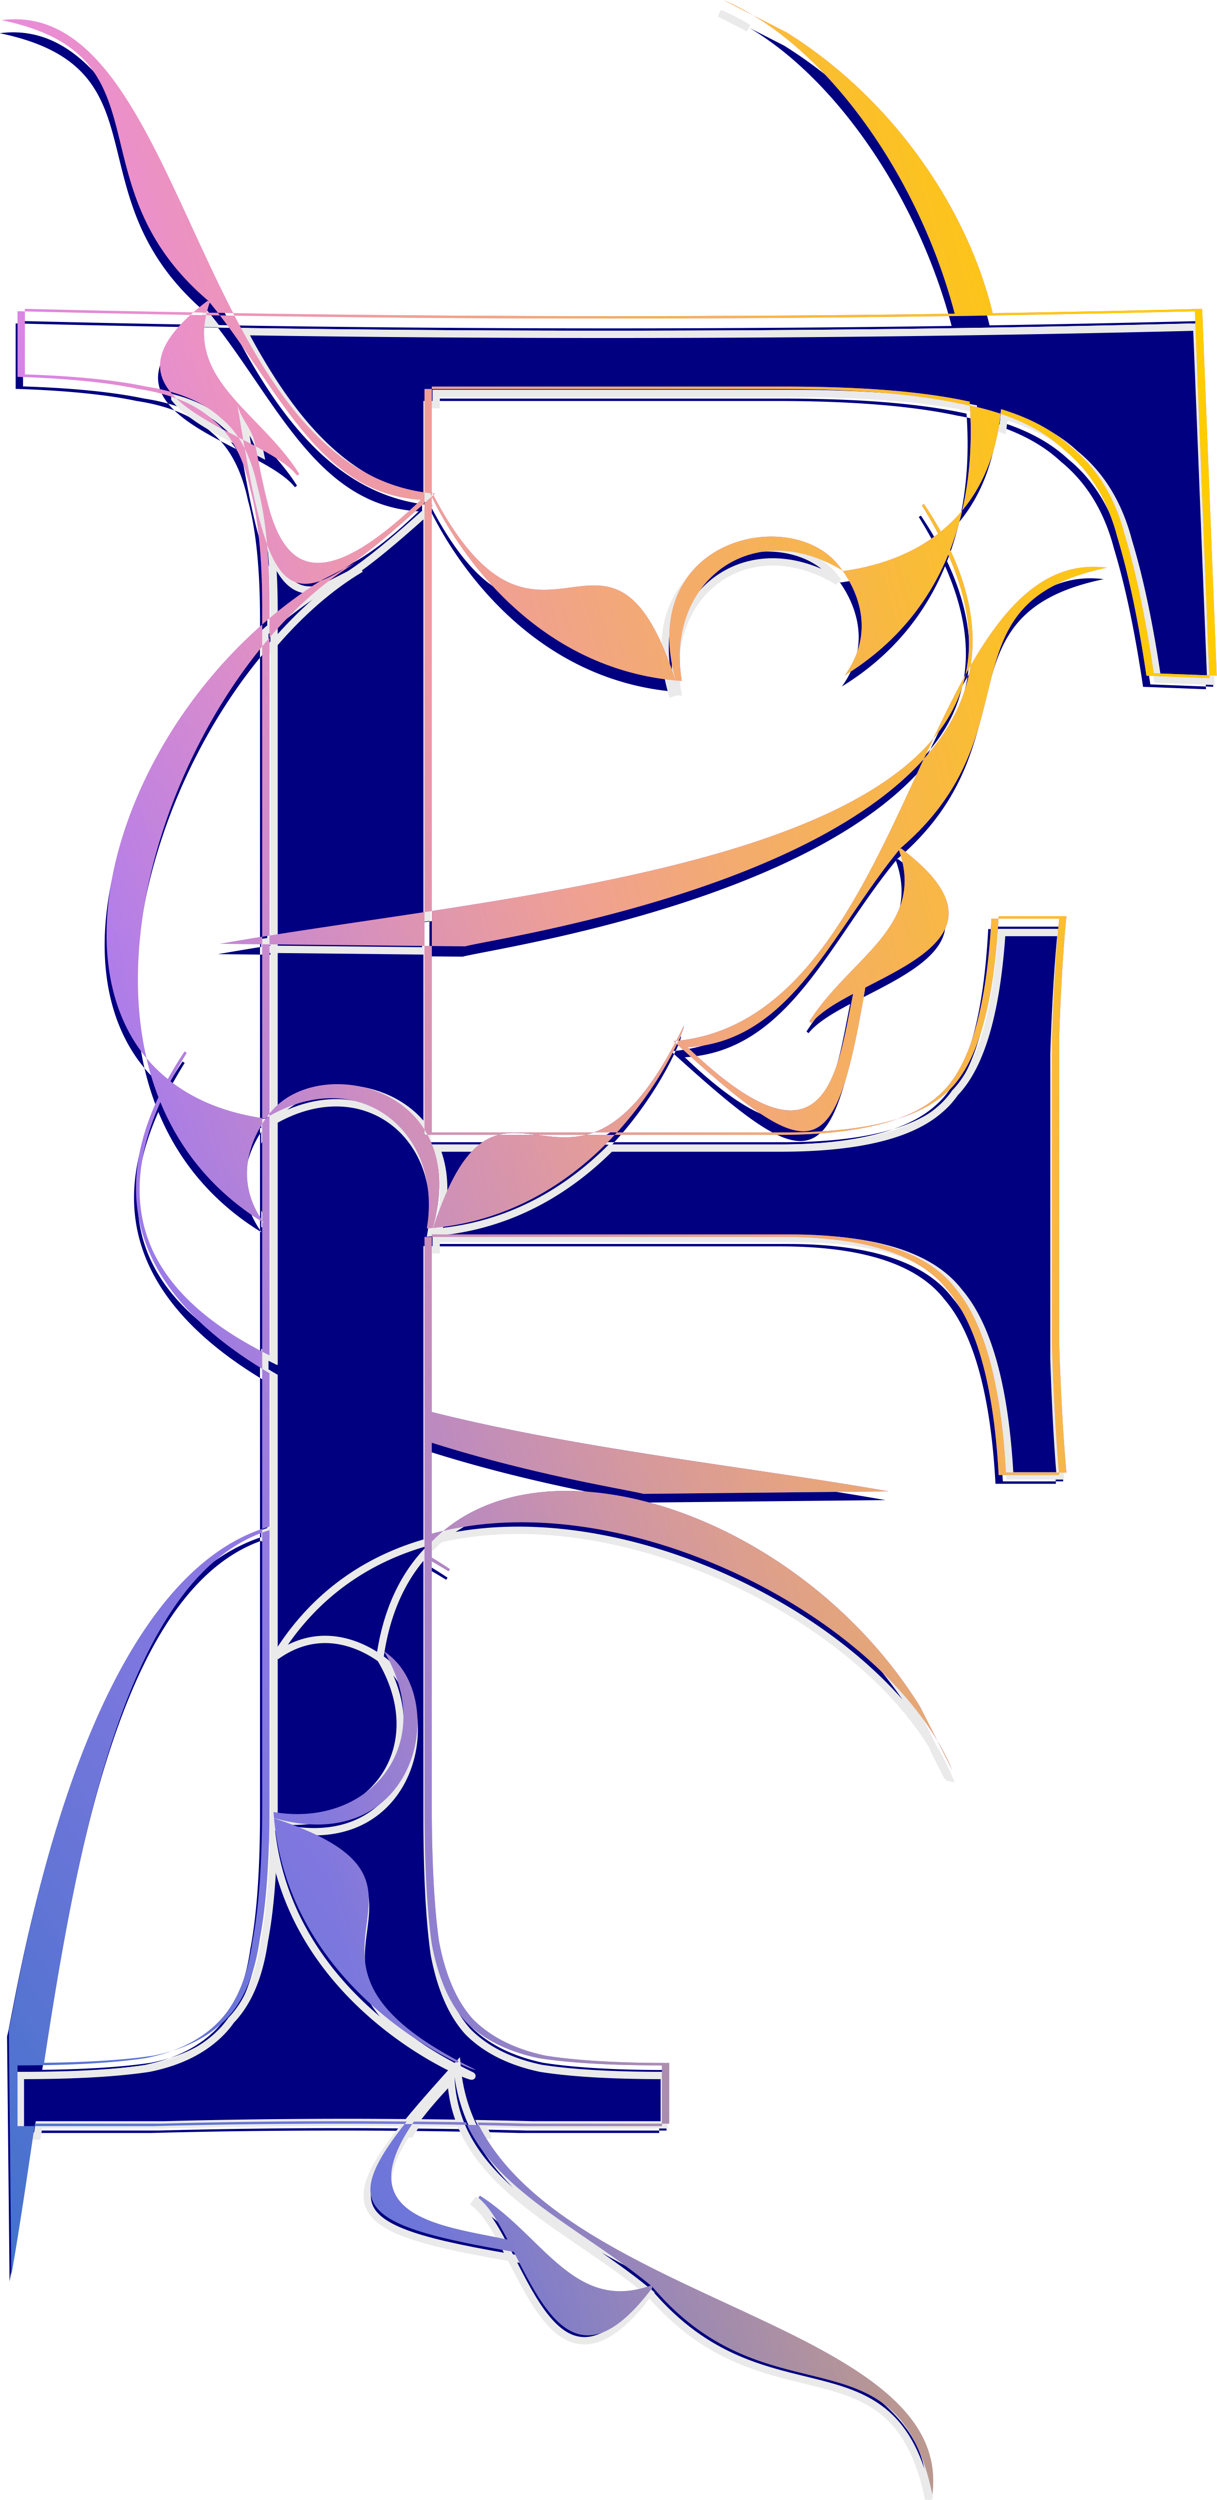
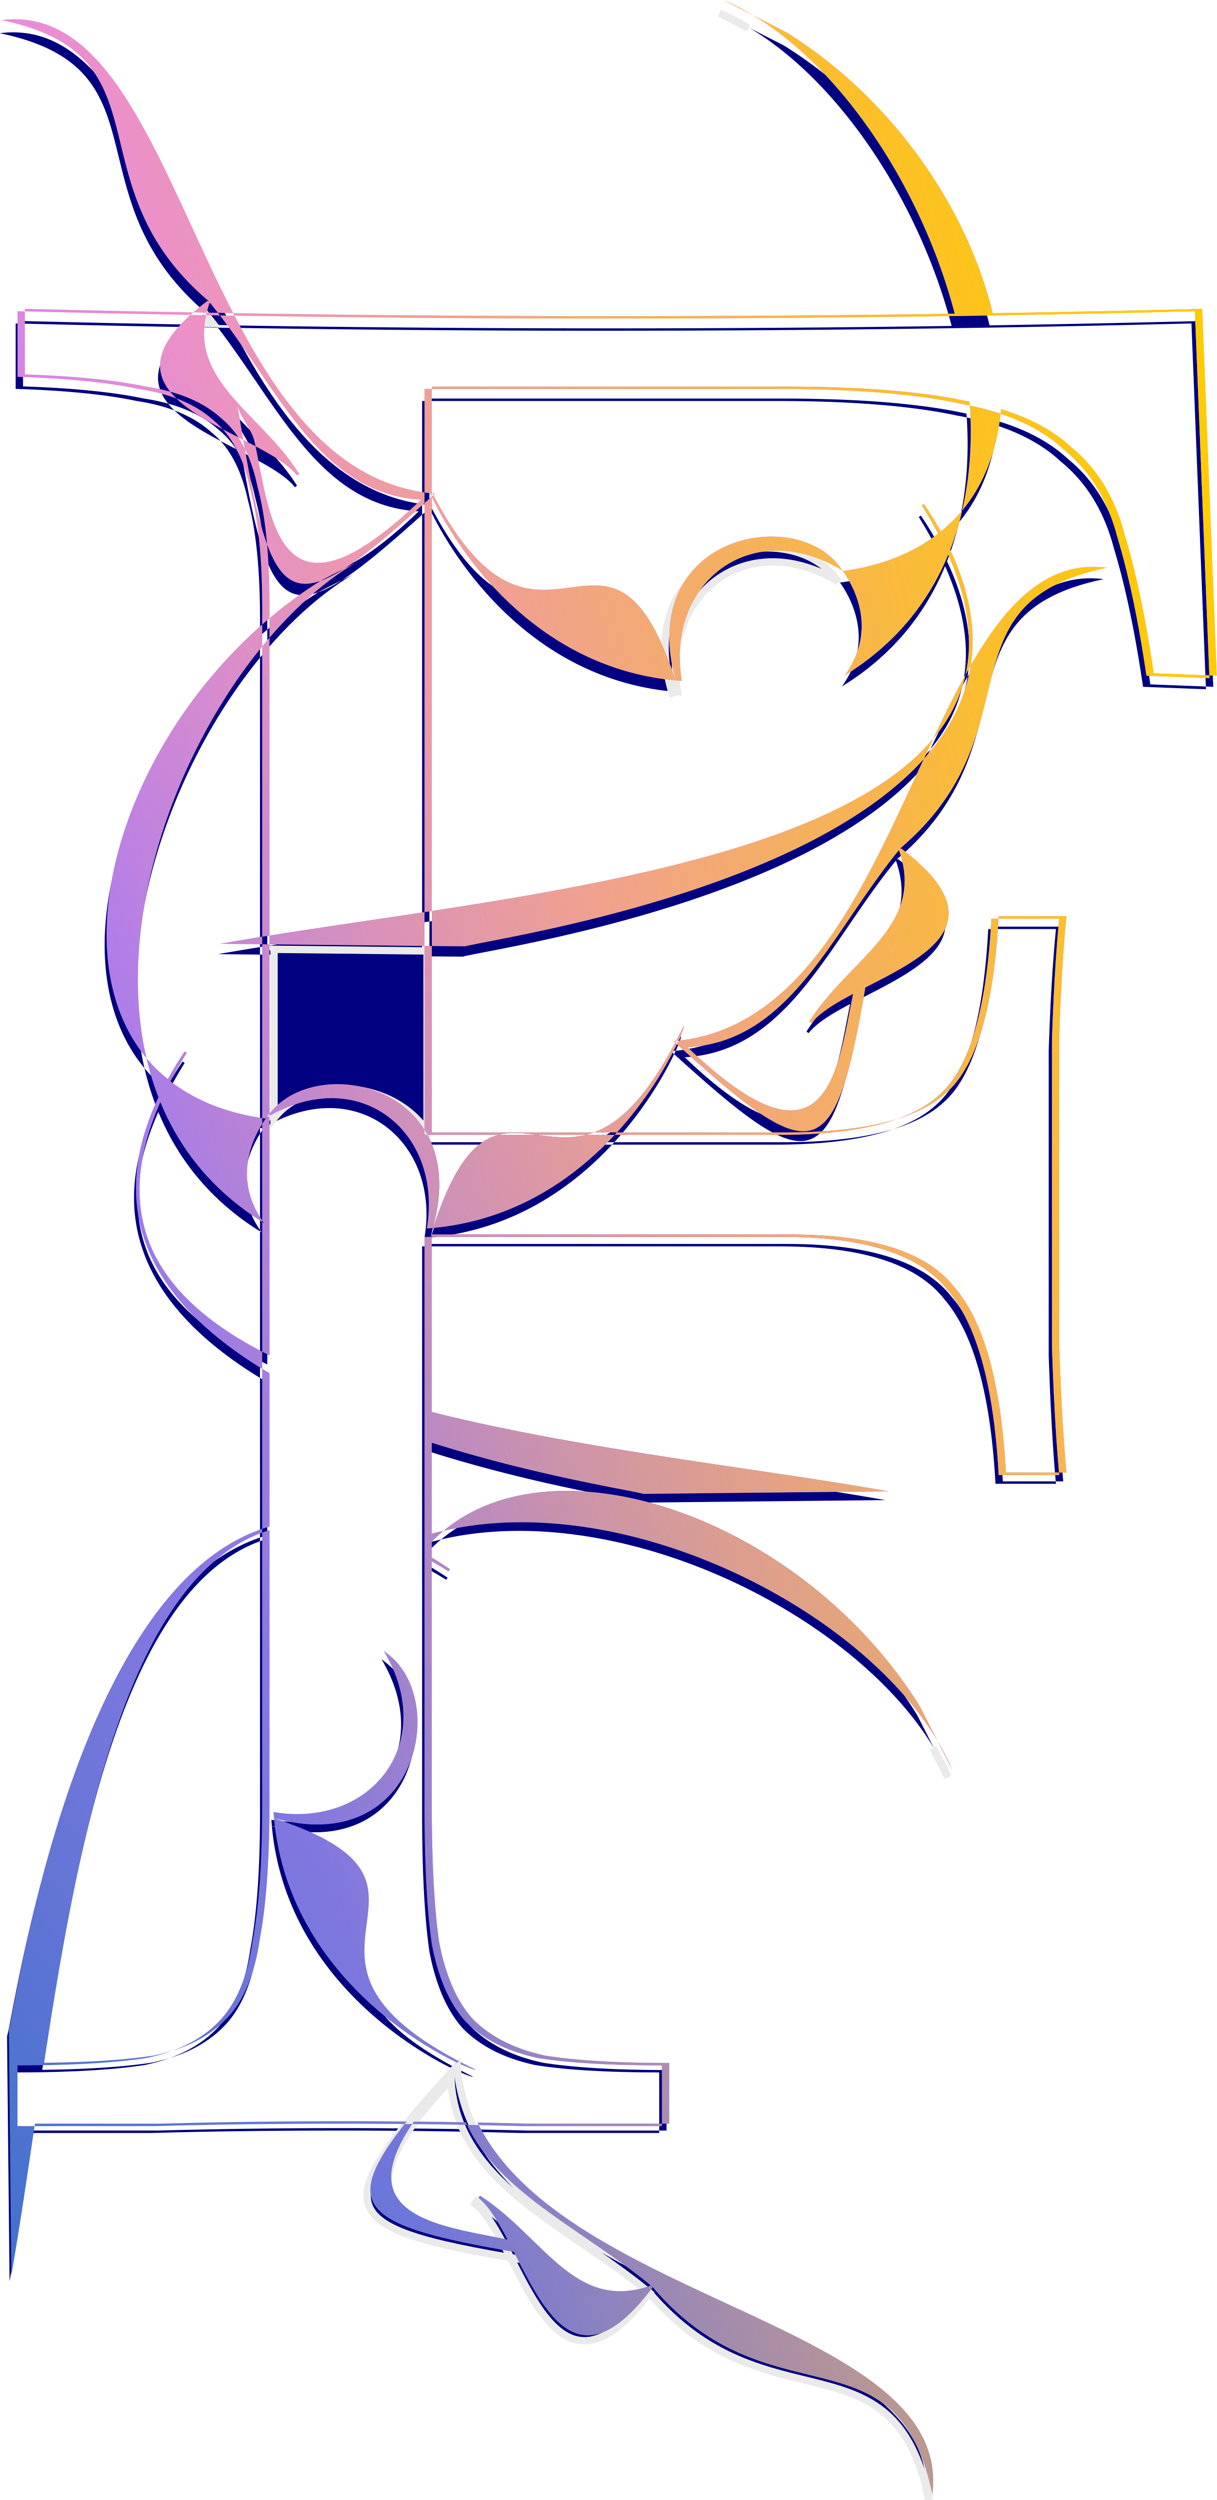
<svg xmlns="http://www.w3.org/2000/svg" viewBox="0 0 319.36 655.75">
  <defs>
    <linearGradient id="b" y2="297.45" gradientUnits="userSpaceOnUse" x2="1450" gradientTransform="matrix(.679 0 0 .68 -451.51 -265.34)" y1="608.88" x1="1025.8">
      <stop stop-color="#3771c8" offset="0" />
      <stop stop-color="#e580ff" offset="1" />
    </linearGradient>
    <linearGradient id="c" y2="-8.261" gradientUnits="userSpaceOnUse" x2="995.72" gradientTransform="matrix(.679 0 0 .68 -306.09 6.748)" y1="-122.55" x1="1428.6">
      <stop stop-color="#fc0" offset="0" />
      <stop stop-color="#fc0" stop-opacity="0" offset="1" />
    </linearGradient>
    <radialGradient id="a" gradientUnits="userSpaceOnUse" cy="-49.69" cx="1672.2" gradientTransform="matrix(.679 0 0 1.392 -662.84 10.05)" r="234.97">
      <stop stop-color="#3737c8" offset="0" />
      <stop stop-color="#3737c8" stop-opacity="0" offset="1" />
    </radialGradient>
  </defs>
  <path d="M501.96-386.19l7.613 3.89c-2.516-1.503-5.056-2.811-7.613-3.89zm7.613 3.89c23.3 13.921 44.336 45.202 53.015 78.331-29.641.424-59.489.638-89.553.638-33.53 0-66.792-.26-99.796-.787 12.283 23.807 27.36 44.546 51.701 47.211.126.277.26.59.403.893-9.628 8.733-17.068 15.127-22.945 18.897l2.926-1.51c-7.92 4.752-15.568 11.49-22.563 19.642v78.118c13.227-2.108 27.71-4.165 42.603-6.441v-108.66c5.811 12.287 25.724 44.635 63.958 48.189-17.628-53.951-35.25 5.22-63.555-48.614-.136.124-.267.238-.403.361v-.829c.057.007.113.016.17.021-.059-.113-.11-.226-.17-.34v-27.676h92.82c19.918 0 35.803 1.278 47.67 3.827.217.038.422.087.637.127.721 9.813.161 19.467-1.951 28.57 6.011-7.24 9.309-16.426 10.2-26.593 7.63 2.306 13.785 5.627 18.449 9.99 6.78 5.524 11.453 13.188 13.996 22.958 2.966 9.771 5.493 21.863 7.613 36.306l16.54.637-3.817-96.208c-18.238.458-36.565.834-54.966 1.127-6.544-27.165-25.97-56.073-54.033-73.612l-8.949-4.57zm54.966 129.96a40.055 40.055 0 01-5.598 5.505 101.153 101.153 0 00-4.432-7.248l-.552.383a114.379 114.379 0 014.263 7.44c-6.334 4.913-14.548 8.349-24.832 9.777-.093-.056-.183-.114-.276-.17 3.05 4.233 9.312 15.471.636 27.527 13.195-8.104 21.954-19.089 27.123-31.65 5.328 12.05 6.566 22.46 4.538 31.501.453-.818.899-1.628 1.358-2.423 1.4-9.035-.084-19.116-5.387-30.355a75.332 75.332 0 003.16-10.288zm2.227 40.643c-1.43 9.223-5.873 17.348-12.3 24.509-15.2 32.845-31.11 70.264-64.382 73.909-.124.273-.284.574-.424.871 36.065 32.714 41.348 32.488 49.474-14.837 15.918-8.185 34.854-17.235 9.373-36.476l-.382.128c36.533-30.931 9.595-64.464 54.436-73.761-15.54-2.005-26.314 9.229-35.796 25.657zm-77.105 99.29l-.424-.383c-7.852 14.936-14.88 21.187-21.312 23.552h6.022c8.095-8.858 13.218-17.884 15.714-23.17zm-15.71 23.171c-10.671 11.677-26.487 23.033-48.244 25.062 12.738-38.971 25.46-18.899 42.22-25.062h-42.56v-48.89l-42.603-.446v44.384c.345-.426.572-.638.572-.638 12.972-15.251 52.577-6.137 42.306 30.652-.527.049-1.056.09-1.59.127 4.253-25.118-17.381-43.083-41.288-29.504v62.792c-27.98-13.92-42.808-34.378-28.628-66.427 5.167 12.571 13.94 23.563 27.144 31.673-8.666-12.043-2.44-23.263.615-27.506-.085.051-.17.097-.255.15-10.284-1.43-18.52-4.866-24.854-9.779a114.33 114.33 0 014.263-7.44l-.552-.382a100.772 100.772 0 00-4.41 7.248c-2.07-1.68-3.945-3.495-5.599-5.484a75.403 75.403 0 003.139 10.246c-15.748 33.357 2.202 56.51 29.137 72.379v40.239c-50.72 14.612-66.01 122.91-68.4 131.85l.657 64.45c2.122-11.971 4.104-25.541 6.192-39.707h32.933c15.681-.425 32.012-.638 48.965-.638 5.291 0 10.49.042 15.65.085-18.016 22.563-11.399 27.364 28.12 34.181 8.165 15.955 17.173 34.936 36.368 9.396l-.127-.383c30.857 36.62 64.311 9.618 73.585 54.566 5.708-44.452-96.027-50.03-119.35-97.504 4.523.088 9.006.175 13.423.298h36.877V154.83c-13.562 0-24.372-.639-32.424-1.913-8.053-1.7-14.403-4.893-19.064-9.566-4.238-4.673-7.212-11.464-8.907-20.385-1.271-8.921-1.908-21.034-1.908-36.328V23.252c1.442.82 2.903 1.684 4.39 2.615l.381-.553a104.293 104.293 0 00-4.771-3.018v-4.21a40.18 40.18 0 013.075-2.826c-1.03.24-2.06.485-3.075.765V-7.846C452.288.708 476.839 4.48 480.893 5.567l64.3-.66c-34.12-6.078-80.63-10.926-119.84-20.81v-46.574h94.092c21.614 0 36.013 4.684 43.218 14.03 7.628 8.921 12.088 25.057 13.36 48.422h15.883c-.848-9.345-1.485-20.607-1.909-33.777a814601.223 814601.223 0 010-80.286c.424-12.744 1.06-23.367 1.909-31.864h-17.792c-1.272 24.215-5.944 39.734-13.996 46.531-7.63 6.798-21.603 10.182-41.946 10.182h-44.236zm-45.508 104.5c46.813-10.892 108.37 19.419 129.59 55.055l-4.538-8.928c-30.31-48.738-94.64-71.478-125.05-46.129zm129.59 55.055l3.902 7.674a61.78 61.78 0 00-3.902-7.674zm-207.54-179.03c-8.472-36.452 7.88-81.85 32.276-110.28v-5.102c-38.96 32.88-55.093 87.944-32.276 115.38zm32.276-115.38c4.207-3.55 8.683-6.85 13.402-9.82-6.637 2.344-10.737-.59-14.038-9.566.423 4.78.636 10.081.636 15.964v3.422zm13.402-9.82c1.862-.659 3.934-1.734 6.234-3.21l-5.916 3.018c-.106.066-.213.125-.318.191zm-14.272 140.89c.295-.177.575-.365.87-.532v-.638c-.234.288-.537.706-.87 1.17zm.87-45.554v-2.295a727.81 727.81 0 00-12.958 2.168l12.957.127zm42.602.447l8.737.085c7.661-2.053 88.52-13.663 120.37-49.145.837-1.81 1.688-3.624 2.524-5.4-22.005 26.413-79.158 37.26-131.63 45.278v9.182zm131.63-54.46c4.147-4.978 7.036-10.52 8.419-16.686-2.873 5.188-5.658 10.822-8.419 16.686zm-67.754 79.798c.078-.147.156-.298.233-.447-.217.021-.438.046-.657.064l.424.383zm.233-.447c.203-.02.414-.02.615-.042 1.233-2.718 1.642-4.192 1.294-3.72-.638 1.32-1.28 2.557-1.909 3.763zm43.642-123.42c-.82-1.138-1.42-1.806-1.42-1.806-12.972-15.252-52.598-6.116-42.327 30.673.526.049 1.056.09 1.59.127-4.304-25.42 17.911-43.507 42.158-28.994zm-43.748 28.867h-.042c.152.463.294.923.446 1.403-.146-.471-.274-.94-.403-1.403zm-63.83-49.06l.234.447.424-.383c-.222-.018-.438-.042-.658-.064zm-52.294-47.275c-18.932-36.697-31.264-80.654-60.798-76.843 44.841 9.297 17.903 42.83 54.436 73.761l-.381-.127a67.877 67.877 0 00-3.733 3.018c1.174.021 2.347.044 3.52.064a28.16 28.16 0 01.785-2.657c.728.889 1.458 1.79 2.163 2.7 1.337.022 2.67.064 4.008.085zm-4.008-.085c-.983-.016-1.964-.025-2.947-.042-4.51 18.204 14.23 26.396 24.28 42.301l-.55.425c-2.136-2.72-6.234-5.184-10.922-7.673 4.14 20.062 6.569 49.432 43.451 14.008-26.01-1.448-36.784-27.72-53.312-49.018zm9.861 35.01l-.19-.914c-.72-3.571-3.764-6.539-4.56-9.905a964.865 964.865 0 001.527 9.14c1.09.56 2.178 1.124 3.223 1.68zm-3.223-1.679c-.433-.222-.857-.456-1.294-.68.618.926 1.168 1.923 1.697 2.976-.131-.748-.27-1.523-.403-2.296zm.403 2.296c1.928 10.983 3.727 19.296 5.853 25.083-.524-5.913-1.374-11.015-2.545-15.241-.785-3.737-1.887-7.016-3.308-9.842zm-1.697-2.976a22.76 22.76 0 00-4.517-5.017c-3.42-3.117-7.884-5.434-13.36-6.95 3.772 4.691 10.978 8.426 17.877 11.966zm-17.877-11.967c-4.29-5.337-4.114-11.907 6.065-20.789a6002.592 6002.592 0 01-44.194-.935v17.197c13.138.425 23.714 1.49 31.767 3.188 2.256.34 4.377.79 6.362 1.34zm191.24 120.23c7.118 20.109-12.968 28.297-23.496 44.958l.552.425c2.135-2.72 6.233-5.184 10.92-7.674-4.14 20.062-6.568 49.432-43.45 14.008 27.12-1.509 37.69-30.008 55.475-51.717zM382.77 15.084v71.55c0 1.241-.01 2.435-.02 3.635-.13 13.172-.97 23.879-2.524 32.055-1.272 8.921-4.011 15.712-8.25 20.385-4.661 5.098-11.244 8.504-19.721 10.203-7.43 1.117-16.965 1.733-28.628 1.87 9.285-61.054 22.384-128.45 59.144-139.7zm30.007 31.694a24.866 24.866 0 011.782 1.403c15.215 13.003 6.1 52.723-30.6 42.428-.05-.528-.09-1.06-.128-1.594 25.353 4.313 43.405-17.94 28.946-42.237zm-28.819 43.874c53.823 17.67-5.207 35.335 48.498 63.706l-.381.425c-12.224-5.798-44.567-25.76-48.117-64.13zm48.944 63.94c1.205.63 2.435 1.25 3.754 1.892.47.349-.989-.067-3.69-1.297-.022-.198-.045-.396-.064-.595zm-12.236 15.624c4.598.043 9.142.092 13.635.17 8.134 18.29 30.648 28.084 48.541 42.811-20.062 7.135-28.23-12.999-44.85-23.552l-.425.553c2.714 2.14 5.173 6.248 7.656 10.947-17.44-3.617-41.92-5.935-24.557-30.928zm2.78-82.932c0 15.294.636 27.401 1.908 36.322 1.695 8.921 4.662 15.718 8.9 20.391 4.662 4.673 11.019 7.86 19.072 9.559 8.052 1.274 18.86 1.911 32.422 1.911v15.931h-36.872c-15.257-.424-31.15-.637-47.68-.637-16.952 0-33.268.213-48.95.637h-35.6v-15.93c13.987 0 25.218-.638 33.694-1.912 8.476-1.7 15.045-5.098 19.707-10.196 4.238-4.673 6.993-11.47 8.264-20.391 1.695-8.922 2.543-20.816 2.543-35.685v-314.16c0-13.17-1.06-23.577-3.179-31.224-1.695-8.072-4.873-14.02-9.535-17.843-4.662-4.248-11.231-7.01-19.707-8.284-8.053-1.7-18.648-2.761-31.786-3.187v-17.205a6162.346 6162.346 0 00154.48 1.912c52.129 0 103.62-.637 154.48-1.912l3.814 96.222-16.529-.637c-2.12-14.444-4.662-26.55-7.629-36.322-2.543-9.77-7.205-17.417-13.986-22.94-6.357-5.947-15.469-9.983-27.336-12.107-11.867-2.548-27.76-3.823-47.679-3.823h-92.815v195.63h92.815c20.343 0 34.33-3.399 41.957-10.196 8.053-6.797 12.714-22.303 13.986-46.518h17.8c-.847 8.497-1.483 19.117-1.907 31.862a962506.335 962506.335 0 000 80.29c.424 13.17 1.06 24.428 1.907 33.774h-15.893c-1.27-23.351-5.72-39.494-13.35-48.416-7.2-9.346-21.61-14.02-43.23-14.02h-94.086V87.29" style="block-progression:tb;text-transform:none;text-indent:0" fill="url(#a)" color="#000" transform="translate(-312.05 386.25)" />
  <g stroke="#eaeaea" fill="navy">
    <path d="M189.178 3.508l7.602 3.878c-2.512-1.499-5.05-2.803-7.602-3.878zm7.602 3.878c23.269 13.88 44.275 45.069 52.943 78.102a6258.62 6258.62 0 01-89.431.636c-33.485 0-66.7-.258-99.658-.784 12.266 23.737 27.323 44.414 51.63 47.071.126.276.26.589.402.89-9.614 8.707-17.044 15.082-22.913 18.842l2.923-1.505c-7.909 4.737-15.547 11.455-22.533 19.583v77.885c13.209-2.102 27.67-4.153 42.545-6.422V133.341c5.803 12.25 25.689 44.504 63.87 48.047-17.604-53.792-35.203 5.204-63.468-48.47-.136.123-.267.237-.402.36v-.827c.057.007.113.016.17.021-.06-.113-.111-.225-.17-.34v-27.594h92.69c19.892 0 35.756 1.274 47.607 3.815.216.039.42.087.635.127.72 9.785.161 19.41-1.948 28.485 6.003-7.218 9.297-16.377 10.186-26.514 7.62 2.299 13.765 5.61 18.424 9.96 6.771 5.508 11.437 13.148 13.977 22.89 2.962 9.743 5.486 21.798 7.602 36.2l16.518.635-3.811-95.925a6020.95 6020.95 0 01-54.891 1.123c-6.536-27.084-25.934-55.907-53.96-73.395l-8.936-4.557zm54.891 129.578a39.97 39.97 0 01-5.59 5.49 100.756 100.756 0 00-4.427-7.228l-.55.382a113.901 113.901 0 014.256 7.418c-6.325 4.898-14.528 8.325-24.798 9.749l-.275-.17c3.046 4.22 9.299 15.426.635 27.447 13.177-8.081 21.924-19.033 27.085-31.558 5.321 12.015 6.558 22.394 4.532 31.41.453-.817.897-1.624 1.356-2.417 1.398-9.009-.084-19.06-5.38-30.265a75.018 75.018 0 003.156-10.258zm2.224 40.523c-1.428 9.196-5.865 17.296-12.283 24.436-15.178 32.748-31.066 70.058-64.293 73.693-.124.273-.284.573-.424.87 36.015 32.616 41.29 32.391 49.406-14.794 15.896-8.161 34.806-17.183 9.36-36.368l-.381.127c36.482-30.84 9.581-64.273 54.361-73.545-15.518-1.999-26.278 9.202-35.747 25.582zm-76.996 98.997l-.424-.382c-7.84 14.892-14.858 21.125-21.283 23.483h6.015c8.084-8.832 13.2-17.831 15.692-23.101zm-15.692 23.102c-10.657 11.642-26.451 22.965-48.178 24.987 12.72-38.856 25.426-18.842 42.163-24.987H112.69V250.84l-42.544-.445v44.252c.344-.424.571-.635.571-.635 12.955-15.207 52.505-6.12 42.249 30.56-.527.05-1.056.09-1.589.128 4.248-25.044-17.357-42.955-41.231-29.417v62.606c-27.941-13.88-42.75-34.276-28.59-66.23 5.16 12.533 13.922 23.493 27.107 31.579-8.655-12.008-2.436-23.194.614-27.425-.085.05-.169.096-.254.148-10.27-1.424-18.494-4.85-24.82-9.75a114.047 114.047 0 014.257-7.417l-.55-.382a100.485 100.485 0 00-4.405 7.227c-2.067-1.674-3.94-3.485-5.591-5.468a75.062 75.062 0 003.134 10.215c-15.726 33.259 2.2 56.343 29.098 72.168v40.12C19.506 417.247 4.23 525.232 1.85 534.137l.656 64.26c2.12-11.936 4.098-25.467 6.184-39.59h32.887c15.66-.424 31.969-.637 48.898-.637 5.284 0 10.475.042 15.628.085-17.99 22.497-11.383 27.283 28.081 34.08 8.155 15.908 17.15 34.832 36.319 9.367l-.127-.381c30.815 36.511 64.222 9.589 73.486 54.405 5.7-44.32-95.896-49.883-119.188-97.214 4.518.087 8.994.174 13.405.297h36.827v-15.874c-13.544 0-24.338-.637-32.38-1.908-8.04-1.694-14.382-4.878-19.038-9.537-4.232-4.66-7.201-11.43-8.894-20.326-1.27-8.894-1.906-20.972-1.906-36.22v-63.2c1.44.818 2.9 1.68 4.384 2.607l.38-.55a104.305 104.305 0 00-4.764-3.01v-4.197c.974-.999 2.011-1.937 3.07-2.818a78.323 78.323 0 00-3.07.763v-23.801c26.897 8.529 51.414 12.29 55.463 13.373l64.208-.657c-34.077-6.06-80.513-10.894-119.668-20.749V326.27h93.965c21.584 0 35.963 4.67 43.158 13.988 7.618 8.896 12.072 24.984 13.342 48.28h15.861c-.847-9.318-1.483-20.546-1.906-33.677a812611.385 812611.385 0 010-80.05c.423-12.706 1.06-23.297 1.906-31.769h-17.767c-1.27 24.143-5.936 39.617-13.977 46.393-7.619 6.778-21.574 10.152-41.888 10.152H161.21zM115.76 403.77c46.748-10.86 108.216 19.362 129.413 54.892l-4.531-8.901c-30.272-48.592-94.514-71.266-124.88-45.99zm129.413 54.892l3.897 7.65a61.53 61.53 0 00-3.897-7.65zM37.918 280.167c-8.46-36.345 7.87-81.609 32.23-109.95v-5.087c-38.905 32.783-55.016 87.685-32.23 115.037zm32.23-115.037c4.202-3.54 8.672-6.83 13.385-9.792-6.628 2.338-10.722-.587-14.02-9.537.423 4.767.636 10.05.636 15.917v3.412zm13.385-9.792c1.86-.656 3.929-1.729 6.226-3.2l-5.909 3.01c-.105.065-.212.124-.317.19zM69.28 295.808c.294-.177.574-.364.868-.53v-.636c-.233.287-.535.704-.868 1.165zm.868-45.42V248.1a728.609 728.609 0 00-12.94 2.162l12.94.127zm42.544.446l8.725.085c7.651-2.047 88.402-13.624 120.204-49a906.867 906.867 0 012.52-5.384c-21.974 26.334-79.05 37.149-131.446 45.143v9.156zm131.447-54.3c4.141-4.962 7.026-10.488 8.407-16.636-2.869 5.173-5.65 10.79-8.407 16.637zm-67.66 79.56l.232-.444c-.217.02-.438.045-.656.063.144.132.28.252.423.382zm.232-.444c.202-.02.413-.02.614-.042 1.232-2.71 1.64-4.18 1.292-3.71a140.472 140.472 0 01-1.906 3.752zm43.583-123.054c-.82-1.135-1.42-1.8-1.42-1.8-12.953-15.208-52.525-6.099-42.268 30.582.526.049 1.055.09 1.588.127-4.299-25.344 17.886-43.378 42.1-28.908zm-43.689 28.782h-.042c.151.462.294.92.445 1.399-.145-.47-.273-.938-.402-1.399zm-63.742-48.915l.233.445c.144-.13.279-.25.423-.382-.22-.018-.436-.042-.656-.064zM60.642 85.328C41.735 48.739 29.42 4.913-.073 8.71c44.78 9.269 17.878 42.704 54.362 73.544l-.381-.127a67.75 67.75 0 00-3.728 3.01l3.516.063c.214-.862.46-1.739.783-2.649.727.886 1.456 1.785 2.16 2.692 1.336.022 2.667.064 4.003.085zm-4.003-.085c-.982-.017-1.962-.026-2.943-.042-4.504 18.15 14.21 26.317 24.247 42.176l-.55.424c-2.132-2.713-6.225-5.17-10.907-7.651 4.135 20.002 6.56 49.286 43.392 13.967-25.974-1.444-36.734-27.638-53.239-48.873zm9.848 34.906l-.191-.911c-.72-3.561-3.758-6.52-4.553-9.876a960.11 960.11 0 001.525 9.114c1.087.558 2.174 1.12 3.219 1.674zm-3.22-1.674c-.431-.222-.856-.455-1.291-.678.616.923 1.166 1.917 1.694 2.967-.131-.746-.27-1.518-.402-2.29zm.403 2.289c1.926 10.95 3.722 19.238 5.845 25.009-.523-5.896-1.372-10.983-2.541-15.196-.784-3.726-1.885-6.995-3.304-9.813zm-1.694-2.967a22.706 22.706 0 00-4.51-5.002c-3.417-3.108-7.875-5.419-13.343-6.93 3.767 4.678 10.964 8.4 17.853 11.932zm-17.853-11.933c-4.284-5.32-4.109-11.872 6.057-20.728-14.765-.26-29.474-.565-44.133-.932v17.146c13.12.424 23.682 1.485 31.723 3.179 2.253.338 4.37.787 6.353 1.335zm190.973 119.873c7.108 20.05-12.95 28.213-23.464 44.825l.55.424c2.133-2.713 6.225-5.17 10.907-7.65-4.135 20.001-6.56 49.286-43.392 13.966 27.083-1.505 37.64-29.92 55.4-51.564zM70.146 403.596v71.34c0 1.238-.01 2.428-.021 3.624-.13 13.134-.969 23.808-2.52 31.96-1.27 8.896-4.006 15.666-8.238 20.326-4.656 5.082-11.23 8.478-19.694 10.173-7.42 1.113-16.942 1.727-28.59 1.865 9.273-60.875 22.354-128.065 59.063-139.29zm29.965 31.6a24.825 24.825 0 011.78 1.399c15.194 12.964 6.092 52.567-30.56 42.303a71.606 71.606 0 01-.126-1.59c25.318 4.301 43.344-17.887 28.906-42.112zm-28.78 43.744c53.75 17.618-5.2 35.23 48.433 63.518l-.382.424c-12.207-5.781-44.506-25.685-48.05-63.942zm48.877 63.751a140.93 140.93 0 003.748 1.886c.47.348-.987-.066-3.684-1.292-.022-.198-.045-.395-.064-.594zM107.99 558.27c4.591.043 9.13.091 13.617.17 8.123 18.235 30.606 28 48.474 42.684-20.034 7.114-28.19-12.96-44.79-23.483l-.423.551c2.71 2.134 5.165 6.23 7.645 10.915-17.415-3.605-41.862-5.917-24.524-30.837zm2.777-82.687c0 15.249.634 27.32 1.904 36.215 1.693 8.895 4.656 15.672 8.888 20.331 4.655 4.66 11.004 7.836 19.045 9.53 8.041 1.271 18.833 1.906 32.377 1.906v15.884h-36.82a1716.248 1716.248 0 00-47.614-.636c-16.93 0-33.224.212-48.883.636H4.11v-15.884c13.967 0 25.182-.635 33.647-1.906 8.465-1.694 15.024-5.083 19.68-10.165 4.232-4.66 6.983-11.437 8.253-20.331 1.693-8.895 2.54-20.755 2.54-35.58V162.353c0-13.13-1.059-23.507-3.175-31.132-1.693-8.047-4.867-13.977-9.522-17.79-4.656-4.235-11.216-6.988-19.68-8.26-8.041-1.694-18.622-2.752-31.743-3.176V84.84a6164.18 6164.18 0 00154.27 1.906c52.057 0 103.48-.635 154.27-1.906l3.81 95.939-16.506-.636c-2.117-14.4-4.656-26.472-7.619-36.214-2.54-9.742-7.195-17.366-13.966-22.873-6.349-5.93-15.448-9.953-27.299-12.071-11.85-2.541-27.721-3.812-47.613-3.812h-92.69v195.051h92.69c20.315 0 34.282-3.388 41.9-10.166 8.041-6.776 12.697-22.237 13.967-46.38H277.1c-.846 8.472-1.481 19.061-1.904 31.768a953072.786 953072.786 0 000 80.054c.423 13.13 1.058 24.355 1.904 33.673h-15.87c-1.27-23.296-5.714-39.391-13.332-48.287-7.195-9.317-21.585-13.977-43.17-13.977H110.77v148.669" style="block-progression:tb;text-transform:none;text-indent:0" color="#000" stroke="none" />
-     <path stroke-width="2.835" d="M-900.24 93.213c1.776.927 3.618 1.87 5.563 2.813.693.513-1.473-.09-5.47-1.907a69.533 69.533 0 01-.093-.906zM-972.34-.725c79.279 25.977-7.696 51.883 71.469 93.594-.193.213-.371.414-.563.625-18.01-8.523-65.647-37.854-70.906-94.219zM-929.93-65.318c1.69 1.22 2.656 2.125 2.656 2.125 22.422 19.116 9.023 77.51-45.062 62.375-.072-.787-.163-1.578-.219-2.375 37.38 6.345 63.991-26.384 42.625-62.125zM-977.65-231.94v.719c.288.182.584.35.875.531-.298-.421-.601-.83-.875-1.25zM-977.65-270.85v3.063a43.235 43.235 0 011.813-2.813c-.054-.01-.104-.024-.157-.031-.02.012-.042.018-.062.031-.537-.074-1.065-.168-1.594-.25zM-954.37-477.91c2.837-.998 6.003-2.655 9.531-4.938l-9.062 4.625c-.16.1-.31.213-.469.313zM-974.09-463.51a175.748 175.748 0 0119.719-14.406c-9.764 3.435-15.827-.863-20.688-14.031.62 7.017.969 14.807.969 23.438v5z" transform="matrix(.678 0 0 .678 732.35 478.016)" />
-     <path stroke-width="2.835" d="M-974.09-456.01v-7.5a183.36 183.36 0 00-3.563 3.094v8.281a185.242 185.242 0 013.25-3.875v.375c.106-.123.207-.252.313-.375zM-974.09-271.57v92.312a84.196 84.196 0 00-.312-.156v.125a177.411 177.411 0 01-3.25-1.656v6.437c1.17.723 2.366 1.422 3.562 2.125v59.156a61.891 61.891 0 00-3.562 1.125v1.344a53.957 53.957 0 013.25-1.125v.125l.312-.094v105.19c0 21.859-1.252 39.322-3.75 52.437-1.874 13.115-5.942 23.13-12.187 30-.215.234-.436.458-.656.687a36.525 36.525 0 01-2.875 3.625c-6.87 7.495-16.572 12.502-29.062 15-12.491 1.874-29.046 2.782-49.656 2.782v23.438h6.53c.216-1.457.44-2.878.657-4.344h48.531c23.108-.624 47.174-.937 72.156-.938 6.204 0 12.303.046 18.375.094 1.661.01 3.286.018 4.938.032a184.915 184.915 0 00-3.344 4.312c1.025.008 2.041.021 3.062.031a81.993 81.993 0 012.813-4.312h.312c5.221.05 10.402.108 15.531.187 1.418.021 2.87.038 4.282.063.004.008-.004.023 0 .031.093.002.187-.002.28 0a54.699 54.699 0 002.22 4.406c1.476.03 2.937.062 4.406.094a71.018 71.018 0 01-2.406-4.437c.104.002.207-.002.312 0 .9.018 1.82.044 2.719.062 5.633.11 11.234.222 16.75.375h51.094V97.869c-19.986 0-35.915-.908-47.781-2.781-11.867-2.498-21.255-7.193-28.125-14.062-6.246-6.87-10.596-16.853-13.094-29.97-1.874-13.114-2.813-30.922-2.813-53.405v-219.22h3.531v-4.313h.313v-.03h138.06c1.8 0 3.55.05 5.281.093.277.01.569-.01.844 0 1.808.054 3.58.148 5.312.25 1.336.076 2.646.176 3.938.282.464.038.948.05 1.406.094.102.01.211.022.313.03 1.63.155 3.255.33 4.812.532 20.054 2.552 34.094 8.991 42.094 19.344 11.238 13.112 17.78 36.855 19.656 71.187h19.5c-1.063-12.846-1.877-27.941-2.437-45.312v-59.97-58.061c.624-18.736 1.563-34.352 2.812-46.844h-22.969c-2.049 30.958-8.081 51.642-18.156 62.03-.014.019-.018.045-.031.063-1.744 2.472-3.649 4.564-5.688 6.28-11.242 9.994-31.835 15-61.812 15h-65.813c-15.573 15.55-37.574 29.764-66.906 32.5 6.027-18.393 12.03-27.86 18.25-32.5h-18.812c3.462 8.436 4.171 19.255.47 32.5-.788.074-1.579.164-2.376.22 6.268-36.927-25.582-63.337-60.812-43.375zM-974.09-272.51c-.285.35-.642.816-1.031 1.344.237-.149.475-.3.719-.438v.219c.104-.06.207-.128.312-.187v-.938z" transform="matrix(.678 0 0 .678 732.35 478.016)" />
    <path stroke-width="2.835" d="M-974.09-337.79v65.281c.509-.626.813-.969.813-.969 13.128-15.398 44.765-13.875 58.406 6.094v-69.781l-59.22-.625z" transform="matrix(.678 0 0 .678 732.35 478.016)" />
-     <path stroke-width="2.835" d="M-974.09-341.16c-1.192.19-2.385.372-3.563.562v2.782l3.25.03h.313v-3.374zM-914.87-507.26c-12.339 11.079-22.089 19.309-29.969 24.406l4.344-2.219c-11.783 6.989-23.191 16.975-33.594 29.062v114.84c18.44-2.932 38.516-5.774 59.219-8.906v-157.19zM-983.68-528.91c2.845 16.164 5.488 28.429 8.625 36.937-.772-8.71-1.99-16.214-3.719-22.437-1.16-5.508-2.805-10.338-4.906-14.5zM-984.28-532.29c1.616.829 3.23 1.647 4.781 2.469-.091-.443-.188-.908-.281-1.344-1.061-5.251-5.545-9.614-6.719-14.563.774 4.765 1.488 9.193 2.219 13.438z" transform="matrix(.678 0 0 .678 732.35 478.016)" />
-     <path stroke-width="2.835" d="M-986.21-533.29a41.316 41.316 0 012.531 4.375c-.193-1.1-.398-2.239-.594-3.375-.644-.33-1.287-.667-1.937-1zM-1012.5-550.88c5.545 6.894 16.154 12.391 26.312 17.594-1.918-2.865-4.13-5.334-6.625-7.375-5.048-4.588-11.606-7.99-19.687-10.219zM-616.96-578.51c-74.946 1.874-150.84 2.813-227.66 2.813-47.42 0-94.481-.349-141.19-1.063 17.18 32.182 38.247 59.672 70.938 64.656v-36.406h3.531v-4.344h136.78c3.568 0 7.046.037 10.437.094h.281c5.122.09 10.062.253 14.781.469h.282c1.505.07 3.004.167 4.468.25 7.889.44 15.173 1.06 21.875 1.875 1.227.15 2.44.306 3.625.469 5.22.71 10.05 1.515 14.5 2.468.316.057.625.13.938.188.125 1.696.272 3.405.344 5.094 3.864.844 7.506 1.856 10.938 3 .251-1.71.44-3.436.593-5.188.096.03.186.065.282.094.002-.03-.002-.063 0-.094 11.255 3.39 20.34 8.3 27.219 14.72 9.992 8.119 16.846 19.354 20.594 33.718 4.369 14.358 8.127 32.155 11.25 53.375l20.625.813-5.438-137zM-713.02-17.497l-12.455-24.415c-56.663-90.882-194-120.27-207.63-21.886 21.784 35.889-4.88 68.884-42.393 62.517 5.141 73.183 81.529 101.93 77.855 99.206-90.569-43.929 5.235-70.598-79.714-97.447 55.802 17.216 69.837-42.419 47.134-61.775 0 0-20.611-19.257-43.103-3.033 60.177-98.21 228.01-29.904 260.31 46.834z" transform="matrix(.678 0 0 .678 732.35 478.016)" />
    <path stroke-width="2.835" d="M-829.16 181.56l.188.563c-38.9 51.636-49.415-20.552-67.344-34.656l.625-.813c24.494 15.516 36.53 45.114 66.094 34.625-31.916-26.207-73.795-41.794-76.014-81.758-52.86 55.167-7.56 58.031 21.933 64.313 5.25 1.061 9.618 5.553 14.568 6.727-83.517-13.553-86.41-18.806-34.175-76.397 7.683 92.974 191.87 95.366 182.57 167.61-13.667-66.08-62.976-26.374-108.45-80.21zM-801.7-699.91l11.219 5.719c-3.708-2.21-7.452-4.133-11.219-5.719zM-820.32-437.63c.223.68.433 1.357.656 2.062-.214-.693-.403-1.382-.593-2.062-.021-.002-.042.002-.063 0z" transform="matrix(.678 0 0 .678 732.35 478.016)" />
    <path stroke-width="2.835" d="M-820.26-437.63c.776.071 1.557.132 2.344.187-6.343-37.37 26.395-63.96 62.125-42.625-1.21-1.674-2.094-2.656-2.094-2.656-19.116-22.422-77.51-8.991-62.375 45.094zM-719.07-28.785l5.75 11.281c-1.595-3.788-3.524-7.553-5.75-11.281zM-1000.5-583.35c.936 1.14 1.87 2.305 2.781 3.469-1.27-.022-2.542-.041-3.812-.063a41.868 41.868 0 011.031-3.406z" transform="matrix(.678 0 0 .678 732.35 478.016)" />
  </g>
  <path d="M501.96-386.19l7.613 3.89c-2.516-1.503-5.056-2.811-7.613-3.89zm7.613 3.89c23.3 13.921 44.336 45.202 53.015 78.331-29.641.424-59.489.638-89.553.638-33.53 0-66.792-.26-99.796-.787 12.283 23.807 27.36 44.546 51.701 47.211.126.277.26.59.403.893-9.628 8.733-17.068 15.127-22.945 18.897l2.926-1.51c-7.92 4.752-15.568 11.49-22.563 19.642v78.118c13.227-2.108 27.71-4.165 42.603-6.441v-108.66c5.811 12.287 25.724 44.635 63.958 48.189-17.628-53.951-35.25 5.22-63.555-48.614-.136.124-.267.238-.403.361v-.829c.057.007.113.016.17.021-.059-.113-.11-.226-.17-.34v-27.676h92.82c19.918 0 35.803 1.278 47.67 3.827.217.038.422.087.637.127.721 9.813.161 19.467-1.951 28.57 6.011-7.24 9.309-16.426 10.2-26.593 7.63 2.306 13.785 5.627 18.449 9.99 6.78 5.524 11.453 13.188 13.996 22.958 2.966 9.771 5.493 21.863 7.613 36.306l16.54.637-3.817-96.208c-18.238.458-36.565.834-54.966 1.127-6.544-27.165-25.97-56.073-54.033-73.612l-8.949-4.57zm54.966 129.96a40.055 40.055 0 01-5.598 5.505 101.153 101.153 0 00-4.432-7.248l-.552.383a114.379 114.379 0 014.263 7.44c-6.334 4.913-14.548 8.349-24.832 9.777-.093-.056-.183-.114-.276-.17 3.05 4.233 9.312 15.471.636 27.527 13.195-8.104 21.954-19.089 27.123-31.65 5.328 12.05 6.566 22.46 4.538 31.501.453-.818.899-1.628 1.358-2.423 1.4-9.035-.084-19.116-5.387-30.355a75.332 75.332 0 003.16-10.288zm2.227 40.643c-1.43 9.223-5.873 17.348-12.3 24.509-15.2 32.845-31.11 70.264-64.382 73.909-.124.273-.284.574-.424.871 36.065 32.714 41.348 32.488 49.474-14.837 15.918-8.185 34.854-17.235 9.373-36.476l-.382.128c36.533-30.931 9.595-64.464 54.436-73.761-15.54-2.005-26.314 9.229-35.796 25.657zm-77.105 99.29l-.424-.383c-7.852 14.936-14.88 21.187-21.312 23.552h6.022c8.095-8.858 13.218-17.884 15.714-23.17zm-15.71 23.171c-10.671 11.677-26.487 23.033-48.244 25.062 12.738-38.971 25.46-18.899 42.22-25.062h-42.56v-48.89l-42.603-.446v44.384c.345-.426.572-.638.572-.638 12.972-15.251 52.577-6.137 42.306 30.652-.527.049-1.056.09-1.59.127 4.253-25.118-17.381-43.083-41.288-29.504v62.792c-27.98-13.92-42.808-34.378-28.628-66.427 5.167 12.571 13.94 23.563 27.144 31.672-8.666-12.043-2.44-23.263.615-27.506-.085.051-.17.097-.255.15-10.284-1.43-18.52-4.866-24.854-9.779a114.33 114.33 0 014.263-7.44l-.552-.382a100.794 100.794 0 00-4.41 7.248c-2.07-1.68-3.945-3.495-5.599-5.484a75.403 75.403 0 003.139 10.246c-15.748 33.357 2.202 56.51 29.137 72.379v40.239c-50.72 14.612-66.01 122.91-68.4 131.85l.657 64.45c2.122-11.971 4.104-25.541 6.192-39.707h32.933c15.681-.425 32.012-.638 48.965-.638 5.291 0 10.49.042 15.65.085-18.016 22.563-11.399 27.364 28.12 34.181 8.165 15.955 17.173 34.936 36.368 9.396l-.127-.383c30.857 36.62 64.311 9.618 73.585 54.566 5.708-44.452-96.027-50.03-119.35-97.504 4.523.088 9.006.175 13.423.298h36.877V154.83c-13.562 0-24.372-.639-32.424-1.913-8.053-1.7-14.403-4.893-19.064-9.566-4.238-4.673-7.212-11.464-8.907-20.385-1.271-8.921-1.908-21.034-1.908-36.328V23.251c1.442.82 2.903 1.684 4.39 2.615l.381-.553a104.293 104.293 0 00-4.771-3.018v-4.21a40.18 40.18 0 013.075-2.826c-1.03.24-2.06.485-3.075.765V-7.847C452.288.707 476.839 4.48 480.893 5.566l64.3-.66c-34.12-6.078-80.63-10.926-119.84-20.81v-46.574h94.092c21.614 0 36.013 4.684 43.218 14.03 7.628 8.921 12.088 25.057 13.36 48.422h15.883c-.848-9.345-1.485-20.607-1.909-33.777a814601.223 814601.223 0 010-80.286c.424-12.744 1.06-23.367 1.909-31.864h-17.792c-1.272 24.215-5.944 39.734-13.996 46.531-7.63 6.798-21.603 10.182-41.946 10.182h-44.236zm-45.508 104.5c46.813-10.892 108.37 19.419 129.59 55.055l-4.538-8.928c-30.31-48.738-94.64-71.478-125.05-46.129zm129.59 55.055l3.902 7.674a61.78 61.78 0 00-3.902-7.674zm-207.54-179.03c-8.472-36.452 7.88-81.85 32.276-110.28v-5.102c-38.96 32.88-55.093 87.944-32.276 115.38zm32.276-115.38c4.207-3.55 8.683-6.85 13.402-9.82-6.637 2.344-10.737-.59-14.038-9.566.423 4.78.636 10.081.636 15.964v3.422zm13.402-9.82c1.862-.659 3.934-1.734 6.234-3.21l-5.916 3.018c-.106.066-.213.125-.318.191zm-14.272 140.89c.295-.177.575-.365.87-.532v-.638c-.234.288-.537.706-.87 1.17zm.87-45.554v-2.295a728.81 728.81 0 00-12.958 2.168l12.957.127zm42.602.447l8.737.085c7.661-2.053 88.52-13.663 120.37-49.145.837-1.81 1.688-3.624 2.524-5.4-22.005 26.413-79.158 37.26-131.63 45.278v9.182zm131.63-54.46c4.147-4.978 7.036-10.52 8.419-16.686-2.873 5.188-5.658 10.822-8.419 16.686zm-67.754 79.798c.078-.147.156-.298.233-.447-.217.022-.438.046-.657.064l.424.383zm.233-.447c.203-.02.414-.02.615-.042 1.233-2.718 1.642-4.191 1.294-3.72-.638 1.32-1.28 2.557-1.909 3.763zm43.642-123.42c-.82-1.138-1.42-1.806-1.42-1.806-12.972-15.252-52.598-6.116-42.327 30.673.526.049 1.056.09 1.59.127-4.304-25.42 17.911-43.507 42.158-28.994zm-43.748 28.867h-.042c.152.463.294.923.446 1.403-.146-.471-.274-.94-.403-1.403zm-63.83-49.06l.234.447.424-.383c-.222-.018-.438-.042-.658-.064zm-52.294-47.275c-18.932-36.697-31.264-80.654-60.798-76.843 44.841 9.297 17.903 42.83 54.436 73.761l-.381-.127a67.877 67.877 0 00-3.733 3.018c1.174.021 2.347.044 3.52.064.215-.865.462-1.744.785-2.657.728.889 1.458 1.79 2.163 2.7 1.337.022 2.67.064 4.008.085zm-4.008-.085c-.983-.016-1.964-.025-2.947-.042-4.51 18.204 14.23 26.396 24.28 42.301l-.55.425c-2.136-2.72-6.234-5.184-10.922-7.673 4.14 20.062 6.569 49.432 43.451 14.008-26.01-1.448-36.784-27.72-53.312-49.018zm9.861 35.01l-.19-.914c-.72-3.571-3.764-6.539-4.56-9.905a964.865 964.865 0 001.527 9.14c1.09.56 2.178 1.124 3.223 1.68zm-3.223-1.679c-.433-.222-.857-.456-1.294-.68.618.926 1.168 1.923 1.697 2.976-.131-.748-.27-1.523-.403-2.296zm.403 2.296c1.928 10.983 3.727 19.296 5.853 25.083-.524-5.913-1.374-11.015-2.545-15.241-.785-3.737-1.887-7.016-3.308-9.842zm-1.697-2.976a22.76 22.76 0 00-4.517-5.017c-3.42-3.117-7.884-5.434-13.36-6.95 3.772 4.692 10.978 8.426 17.877 11.967zm-17.877-11.967c-4.29-5.337-4.114-11.907 6.065-20.789a6002.592 6002.592 0 01-44.194-.935v17.197c13.138.425 23.714 1.49 31.767 3.188 2.256.34 4.377.79 6.362 1.34zm191.24 120.23c7.118 20.109-12.968 28.297-23.496 44.958l.552.425c2.135-2.72 6.233-5.184 10.92-7.674-4.14 20.062-6.568 49.432-43.45 14.008 27.12-1.509 37.69-30.008 55.475-51.717zM382.77 15.084v71.55c0 1.242-.01 2.435-.02 3.635-.13 13.172-.97 23.879-2.524 32.055-1.272 8.921-4.011 15.712-8.25 20.385-4.661 5.098-11.244 8.504-19.721 10.203-7.43 1.117-16.965 1.733-28.628 1.87 9.285-61.053 22.384-128.45 59.144-139.7zm30.007 31.694a24.866 24.866 0 011.782 1.403c15.215 13.003 6.1 52.723-30.6 42.428-.05-.528-.09-1.06-.128-1.594 25.353 4.313 43.405-17.94 28.946-42.237zm-28.819 43.874c53.823 17.67-5.207 35.335 48.498 63.706l-.381.425c-12.224-5.798-44.567-25.76-48.117-64.13zm48.944 63.94c1.205.63 2.435 1.25 3.754 1.892.47.349-.989-.067-3.69-1.297-.022-.198-.045-.396-.064-.595zm-12.236 15.624c4.598.044 9.142.092 13.635.17 8.134 18.29 30.648 28.084 48.541 42.811-20.062 7.135-28.23-12.999-44.85-23.552l-.425.553c2.714 2.14 5.173 6.248 7.656 10.947-17.44-3.617-41.92-5.935-24.557-30.928zm2.78-82.932c0 15.294.636 27.401 1.908 36.322 1.695 8.921 4.662 15.718 8.9 20.391 4.662 4.673 11.019 7.86 19.072 9.559 8.052 1.274 18.86 1.911 32.422 1.911v15.931h-36.872c-15.257-.424-31.15-.637-47.68-.637-16.952 0-33.268.213-48.95.637h-35.6v-15.93c13.987 0 25.218-.638 33.694-1.912 8.476-1.7 15.045-5.098 19.707-10.196 4.238-4.673 6.993-11.47 8.264-20.391 1.695-8.922 2.543-20.816 2.543-35.685v-314.16c0-13.17-1.06-23.577-3.179-31.224-1.695-8.072-4.873-14.02-9.535-17.843-4.662-4.248-11.231-7.01-19.707-8.284-8.053-1.7-18.648-2.761-31.786-3.187v-17.205a6162.346 6162.346 0 00154.48 1.912c52.129 0 103.62-.637 154.48-1.912l3.814 96.222-16.529-.637c-2.12-14.444-4.662-26.55-7.629-36.322-2.543-9.77-7.205-17.417-13.986-22.94-6.357-5.947-15.469-9.983-27.336-12.107-11.867-2.548-27.76-3.823-47.679-3.823h-92.815v195.63h92.815c20.343 0 34.33-3.399 41.957-10.196 8.053-6.797 12.714-22.303 13.986-46.518h17.8c-.847 8.497-1.483 19.117-1.907 31.862a962506.335 962506.335 0 000 80.29c.424 13.17 1.06 24.428 1.907 33.774h-15.893c-1.27-23.351-5.72-39.494-13.35-48.416-7.2-9.346-21.61-14.02-43.23-14.02h-94.086V87.29" style="block-progression:tb;text-transform:none;text-indent:0" fill="url(#b)" color="#000" transform="translate(-312.05 386.25)" />
  <path d="M501.96-386.19l7.613 3.89c-2.516-1.503-5.057-2.811-7.613-3.89zm7.613 3.89c23.3 13.921 44.336 45.202 53.015 78.331-29.641.424-59.49.638-89.553.638-33.53 0-66.792-.26-99.796-.787 12.282 23.807 27.36 44.546 51.7 47.211.125.277.26.59.403.893-9.628 8.733-17.068 15.127-22.945 18.897l2.926-1.51c-7.92 4.752-15.568 11.49-22.563 19.642v78.118c13.227-2.108 27.709-4.165 42.603-6.44v-108.66c5.81 12.286 25.724 44.634 63.958 48.188-17.628-53.95-35.251 5.22-63.555-48.614l-.403.361v-.829c.057.007.113.016.17.021-.06-.113-.11-.226-.17-.34v-27.676h92.82c19.918 0 35.803 1.278 47.67 3.827.216.038.422.087.636.127.722 9.813.162 19.467-1.95 28.57 6.011-7.24 9.309-16.426 10.2-26.593 7.63 2.306 13.784 5.627 18.448 9.99 6.781 5.524 11.453 13.188 13.996 22.958 2.967 9.771 5.494 21.863 7.613 36.306l16.541.637-3.817-96.208c-18.238.458-36.565.834-54.966 1.127-6.545-27.165-25.97-56.073-54.033-73.612l-8.949-4.57zm54.966 129.96a40.055 40.055 0 01-5.599 5.505 101.187 101.187 0 00-4.432-7.248l-.55.383a114.379 114.379 0 014.262 7.44c-6.334 4.913-14.548 8.349-24.832 9.777-.093-.056-.184-.114-.276-.17 3.05 4.233 9.312 15.471.636 27.527 13.195-8.104 21.954-19.089 27.123-31.65 5.328 12.05 6.566 22.46 4.538 31.501.453-.818.899-1.628 1.357-2.423 1.401-9.035-.083-19.116-5.386-30.355a75.332 75.332 0 003.16-10.288zm2.227 40.643c-1.43 9.223-5.873 17.348-12.3 24.509-15.2 32.845-31.11 70.264-64.382 73.909-.124.273-.284.574-.425.871 36.065 32.714 41.348 32.488 49.474-14.837 15.918-8.185 34.854-17.235 9.373-36.476l-.381.128c36.533-30.931 9.594-64.464 54.436-73.761-15.54-2.005-26.314 9.229-35.796 25.657zm-77.105 99.29l-.425-.383c-7.85 14.936-14.879 21.187-21.312 23.552h6.023c8.095-8.858 13.218-17.884 15.714-23.17zm-15.714 23.17c-10.671 11.677-26.487 23.033-48.244 25.062 12.738-38.971 25.46-18.899 42.22-25.062h-42.56v-48.89l-42.602-.446v44.384c.345-.426.572-.638.572-.638 12.972-15.251 52.576-6.137 42.306 30.652-.527.049-1.056.09-1.59.127 4.253-25.118-17.381-43.083-41.288-29.504v62.792c-27.979-13.92-42.808-34.378-28.628-66.427 5.168 12.571 13.941 23.563 27.144 31.672-8.666-12.043-2.44-23.263.615-27.506-.085.051-.169.097-.254.15-10.284-1.43-18.52-4.866-24.854-9.779a114.28 114.28 0 014.262-7.44l-.551-.382a100.772 100.772 0 00-4.411 7.248c-2.07-1.68-3.945-3.495-5.599-5.484a75.405 75.405 0 003.139 10.246c-15.748 33.357 2.202 56.51 29.137 72.379v40.239c-50.71 14.617-66.006 122.92-68.39 131.86l.657 64.45c2.122-11.971 4.104-25.541 6.192-39.707h32.933c15.681-.425 32.012-.638 48.965-.638 5.291 0 10.49.042 15.65.085-18.015 22.563-11.399 27.364 28.12 34.181 8.165 15.955 17.173 34.936 36.368 9.396l-.127-.383c30.857 36.62 64.311 9.618 73.585 54.566 5.708-44.452-96.027-50.03-119.35-97.504 4.523.088 9.007.175 13.423.298h36.878v-15.921c-13.562 0-24.372-.639-32.424-1.913-8.053-1.7-14.402-4.893-19.064-9.566-4.238-4.673-7.211-11.464-8.907-20.385-1.271-8.921-1.908-21.034-1.908-36.328V23.26a119.49 119.49 0 014.39 2.615l.381-.553a104.344 104.344 0 00-4.771-3.018v-4.21a40.215 40.215 0 013.075-2.826c-1.03.24-2.06.485-3.075.765V-7.838c26.92 8.544 51.47 12.316 55.52 13.402l64.3-.659c-34.12-6.078-80.63-10.926-119.84-20.81v-46.573h94.092c21.614 0 36.013 4.684 43.218 14.03 7.628 8.92 12.088 25.057 13.36 48.422h15.883c-.848-9.346-1.485-20.607-1.909-33.777v-40.77-39.516c.424-12.744 1.06-23.367 1.909-31.864h-17.792c-1.272 24.215-5.944 39.734-13.996 46.531-7.629 6.798-21.603 10.182-41.946 10.182h-44.236zm-45.51 104.5c46.81-10.892 108.37 19.418 129.59 55.054l-4.54-8.928c-30.31-48.735-94.64-71.475-125.05-46.126zm129.59 55.055l3.901 7.674a61.794 61.794 0 00-3.901-7.674zm-207.54-179.02c-8.472-36.452 7.88-81.85 32.276-110.28v-5.102c-38.96 32.88-55.093 87.944-32.276 115.38zm32.276-115.38c4.207-3.55 8.683-6.85 13.402-9.82-6.637 2.344-10.737-.59-14.038-9.566.422 4.78.636 10.081.636 15.964v3.422zm13.402-9.82c1.862-.659 3.934-1.735 6.234-3.21l-5.916 3.018c-.105.066-.213.125-.318.191zm-14.272 140.89c.295-.177.575-.365.869-.532v-.638c-.234.288-.536.706-.87 1.17zm.869-45.554v-2.295c-4.461.71-8.824 1.432-12.957 2.168l12.957.127zm42.603.447l8.737.085c7.661-2.053 88.52-13.663 120.37-49.145.837-1.81 1.688-3.624 2.523-5.4-22.005 26.413-79.158 37.26-131.63 45.278v9.182zm131.63-54.46c4.147-4.978 7.036-10.52 8.419-16.686-2.873 5.188-5.658 10.822-8.42 16.686zm-67.753 79.798l.233-.447c-.217.021-.439.046-.657.064l.424.383zm.233-.447c.203-.02.414-.02.615-.042 1.233-2.718 1.642-4.192 1.294-3.72-.639 1.32-1.281 2.557-1.909 3.763zm43.642-123.42c-.82-1.138-1.42-1.806-1.42-1.806-12.973-15.252-52.599-6.116-42.328 30.673.527.049 1.057.09 1.59.127-4.304-25.42 17.912-43.507 42.159-28.994zm-43.748 28.867h-.042c.151.463.294.923.445 1.403-.145-.471-.273-.94-.403-1.403zm-63.83-49.06l.233.447c.144-.131.28-.251.424-.383-.221-.018-.437-.042-.657-.064zm-52.294-47.275c-18.932-36.697-31.264-80.654-60.798-76.843 44.841 9.297 17.903 42.83 54.436 73.761l-.382-.127a67.877 67.877 0 00-3.732 3.018c1.173.021 2.346.044 3.52.064.215-.865.462-1.744.785-2.657.728.889 1.457 1.79 2.163 2.7 1.337.022 2.67.064 4.008.085zm-4.008-.085c-.983-.016-1.965-.025-2.948-.042-4.51 18.204 14.23 26.396 24.281 42.301l-.551.425c-2.135-2.72-6.233-5.184-10.921-7.673 4.14 20.062 6.568 49.432 43.451 14.008-26.01-1.448-36.784-27.72-53.312-49.018zm9.86 35.01c-.062-.3-.127-.617-.19-.914-.72-3.571-3.763-6.539-4.56-9.905a964.865 964.865 0 001.527 9.14c1.09.56 2.178 1.124 3.224 1.68zm-3.222-1.679c-.433-.222-.858-.456-1.294-.68.617.926 1.167 1.923 1.696 2.976-.13-.748-.27-1.523-.402-2.296zm.402 2.296c1.929 10.983 3.728 19.296 5.853 25.083-.524-5.913-1.373-11.015-2.544-15.241-.785-3.737-1.888-7.016-3.309-9.842zm-1.696-2.976a22.762 22.762 0 00-4.517-5.017c-3.421-3.117-7.884-5.434-13.36-6.95 3.772 4.691 10.978 8.426 17.877 11.966zm-17.877-11.968c-4.29-5.337-4.115-11.907 6.065-20.789a6002.038 6002.038 0 01-44.194-.935v17.197c13.138.425 23.714 1.49 31.767 3.188 2.256.34 4.376.79 6.362 1.34zm191.24 120.23c7.118 20.109-12.968 28.297-23.496 44.958l.551.425c2.136-2.72 6.233-5.184 10.921-7.674-4.14 20.062-6.568 49.432-43.45 14.008 27.12-1.509 37.69-30.008 55.474-51.717zm-165.17 178.39v71.55c0 1.241-.01 2.435-.021 3.635-.13 13.172-.97 23.879-2.524 32.055-1.271 8.921-4.01 15.712-8.249 20.385-4.662 5.098-11.245 8.504-19.722 10.203-7.43 1.117-16.965 1.733-28.628 1.87 9.285-61.054 22.384-128.45 59.144-139.7zm30.007 31.694a24.866 24.866 0 011.781 1.403c15.215 13.003 6.102 52.723-30.6 42.428-.049-.528-.09-1.06-.127-1.594 25.353 4.313 43.405-17.94 28.946-42.237zM383.962 90.67c53.823 17.67-5.207 35.335 48.498 63.706-.13.144-.252.282-.382.425-12.224-5.798-44.567-25.76-48.117-64.13zm48.944 63.94c1.205.63 2.435 1.25 3.754 1.892.47.349-.989-.067-3.69-1.297-.022-.198-.045-.396-.064-.595zm-12.236 15.624c4.598.043 9.142.092 13.635.17 8.134 18.29 30.648 28.084 48.541 42.811-20.062 7.135-28.23-12.999-44.851-23.552l-.424.553c2.714 2.14 5.172 6.248 7.655 10.947-17.439-3.617-41.919-5.935-24.557-30.928zm2.78-82.932c0 15.294.636 27.401 1.907 36.322 1.696 8.921 4.662 15.718 8.9 20.391 4.662 4.673 11.02 7.86 19.072 9.559 8.053 1.274 18.86 1.911 32.422 1.911v15.931H448.88c-15.257-.424-31.15-.637-47.679-.637-16.953 0-33.269.213-48.95.637h-35.6v-15.93c13.986 0 25.217-.638 33.693-1.912 8.477-1.7 15.045-5.098 19.707-10.196 4.238-4.673 6.993-11.47 8.265-20.391 1.695-8.922 2.543-20.816 2.543-35.685v-314.16c0-13.17-1.06-23.577-3.179-31.224-1.695-8.072-4.874-14.02-9.536-17.843-4.662-4.248-11.23-7.01-19.707-8.284-8.052-1.7-18.648-2.761-31.786-3.187V-304.6a6162.823 6162.823 0 00154.48 1.912c52.13 0 103.62-.637 154.48-1.912l3.815 96.222-16.53-.637c-2.119-14.444-4.662-26.55-7.628-36.322-2.543-9.77-7.205-17.417-13.986-22.94-6.357-5.947-15.469-9.983-27.336-12.107-11.867-2.548-27.76-3.823-47.679-3.823h-92.815v195.63h92.815c20.343 0 34.329-3.399 41.957-10.196 8.052-6.797 12.714-22.303 13.986-46.518h17.8c-.848 8.496-1.484 19.117-1.907 31.862a1237508.144 1237508.144 0 000 80.29c.423 13.17 1.06 24.428 1.907 33.774h-15.893c-1.27-23.371-5.72-39.514-13.35-48.436-7.2-9.346-21.61-14.02-43.23-14.02H423.45v149.11" style="block-progression:tb;text-transform:none;text-indent:0" fill="url(#c)" color="#000" transform="translate(-312.05 386.25)" />
</svg>